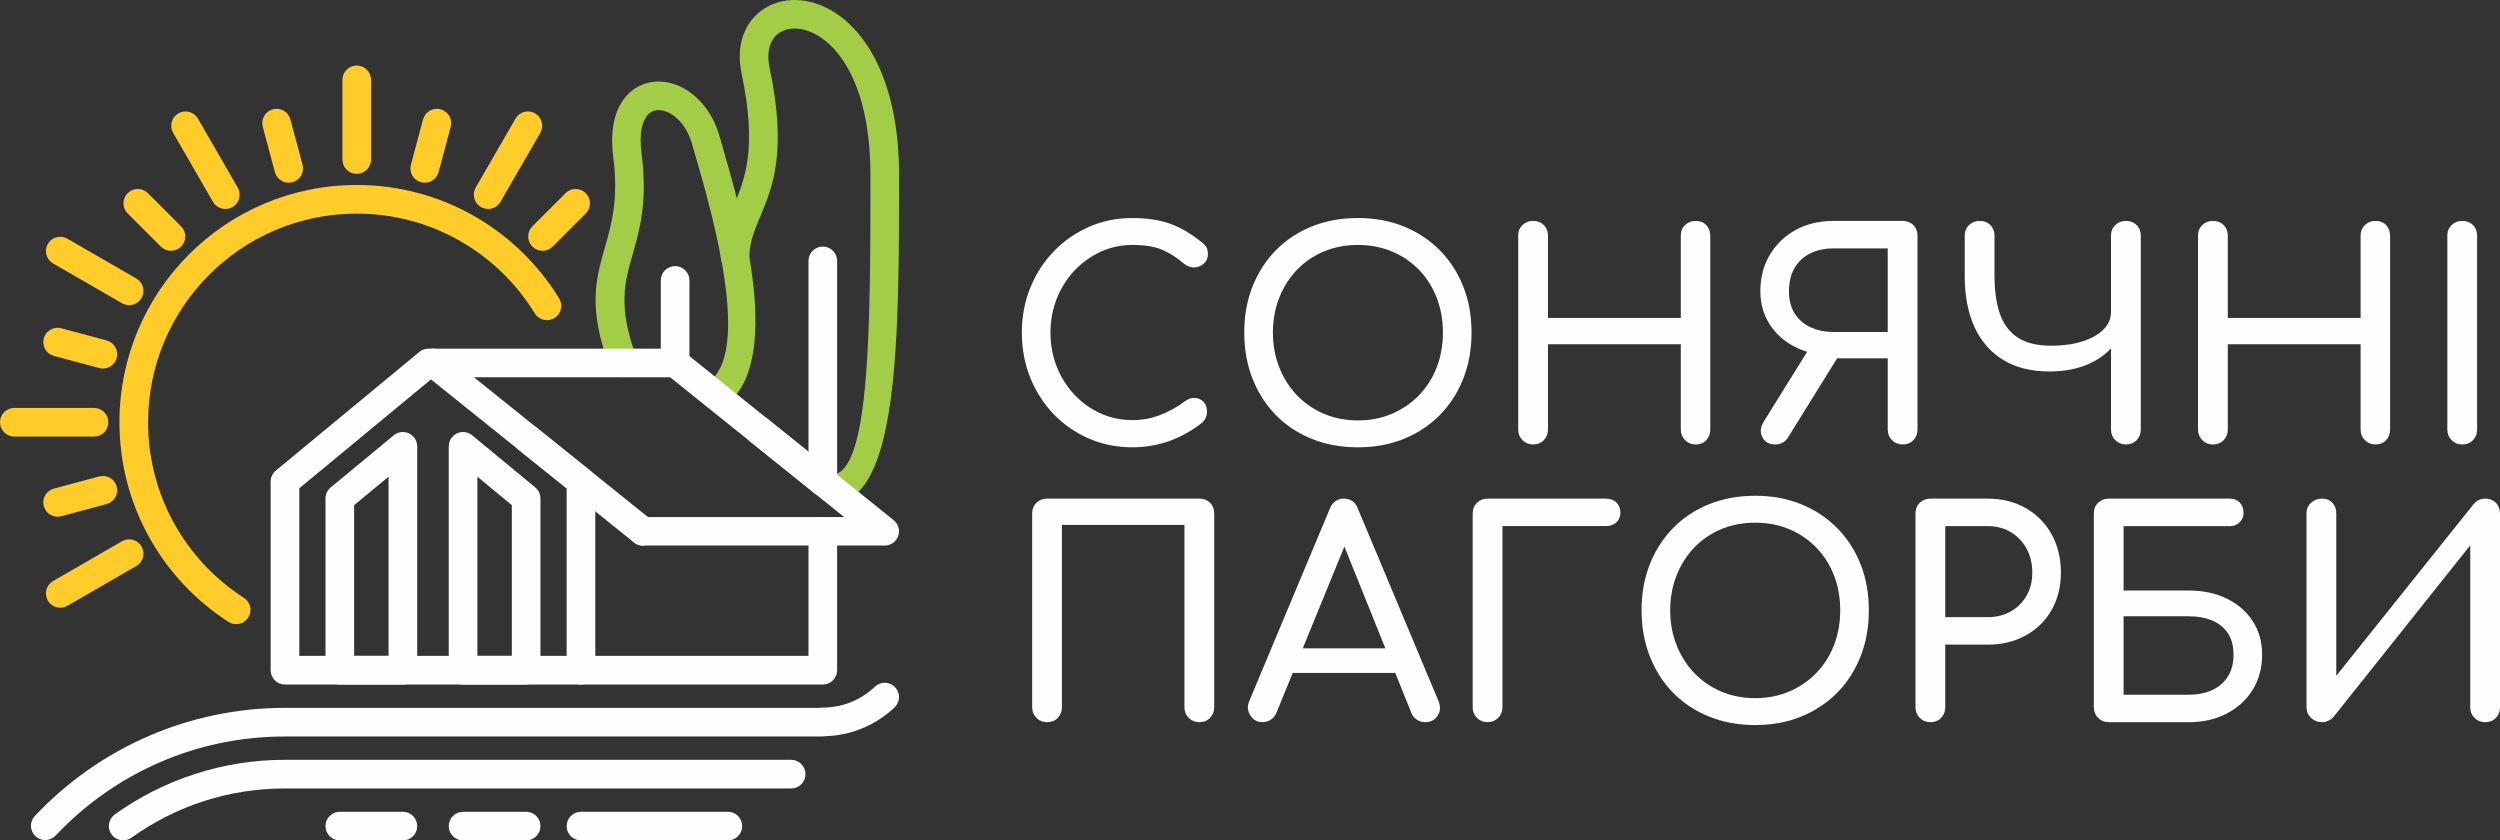
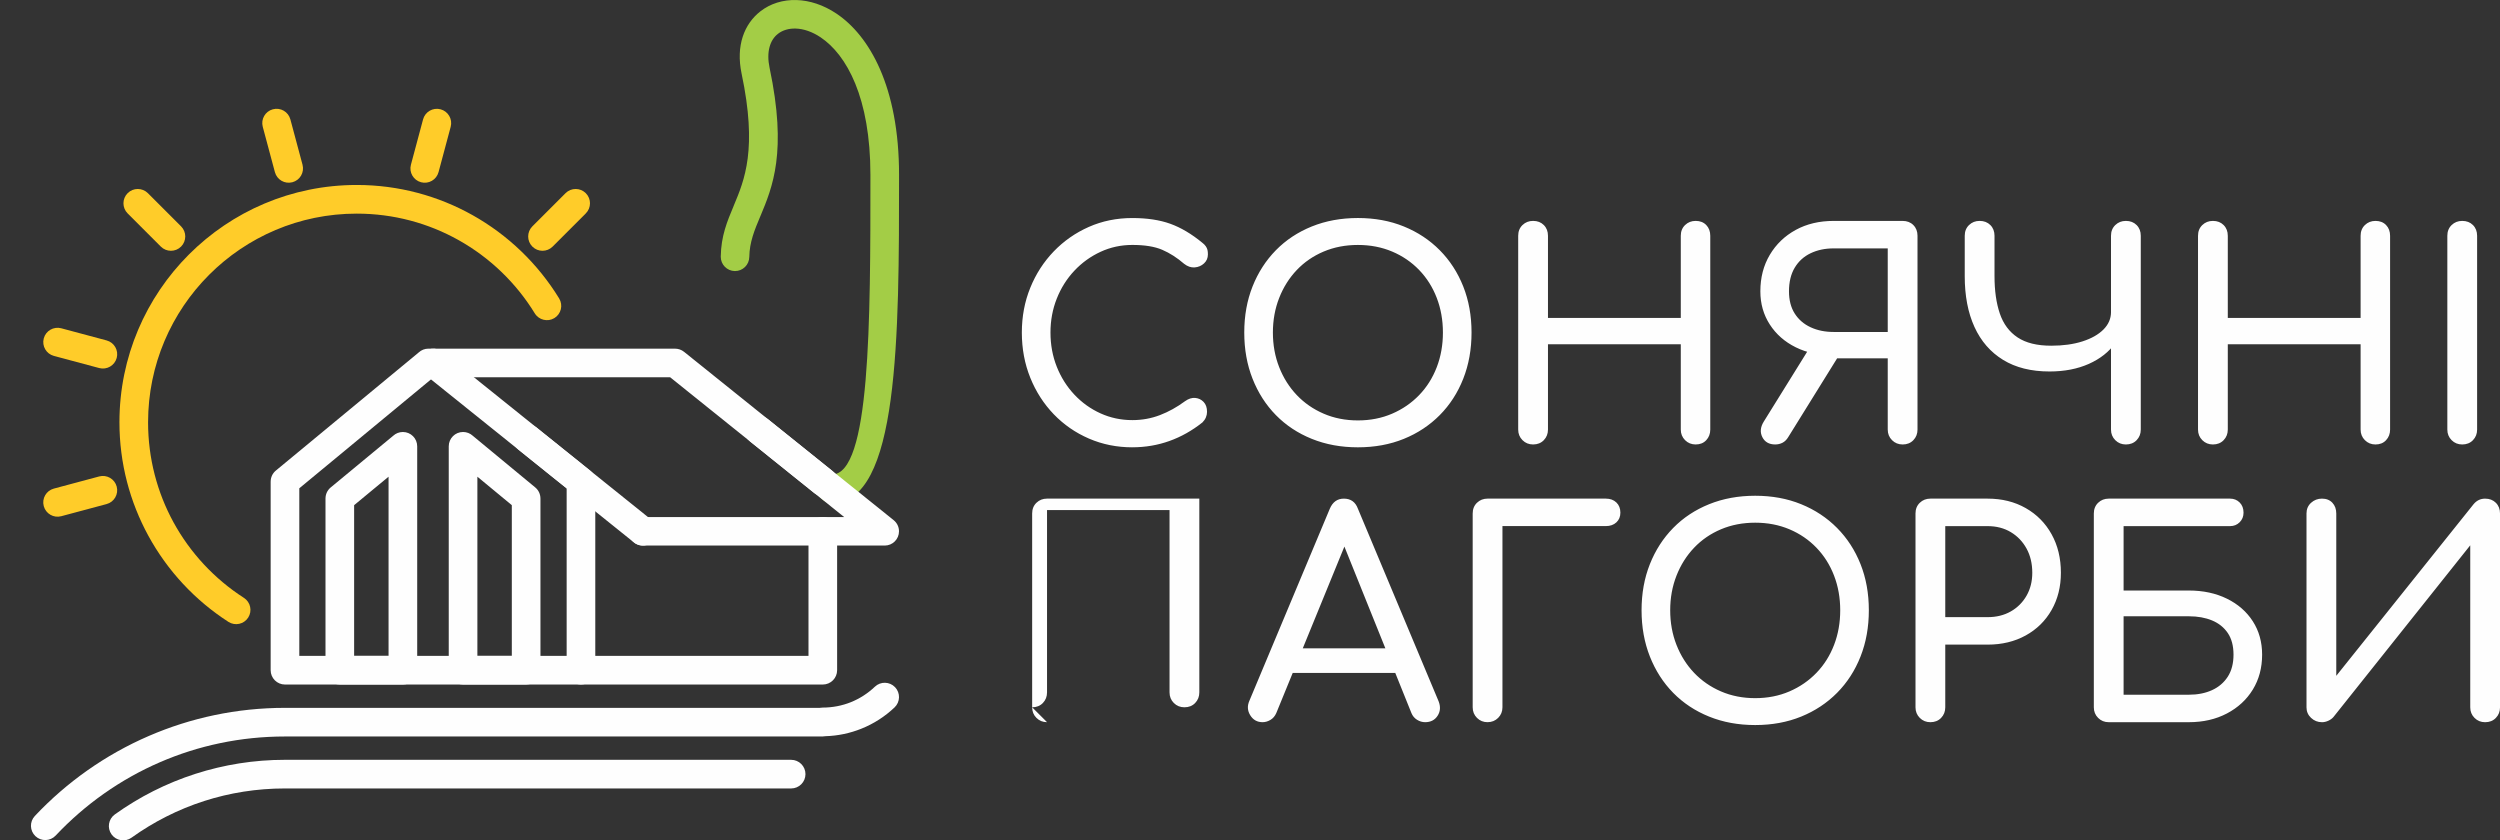
<svg xmlns="http://www.w3.org/2000/svg" xml:space="preserve" width="349.138mm" height="117.369mm" version="1.1" style="shape-rendering:geometricPrecision; text-rendering:geometricPrecision; image-rendering:optimizeQuality; fill-rule:evenodd; clip-rule:evenodd" viewBox="0 0 2870.5 964.97">
  <rect x="0" y="0" width="2870.5" height="964.97" fill="#333333" stroke="none" />
  <defs>
    <style type="text/css">
   
    .fil1 {fill:#FEFEFE;fill-rule:nonzero}
    .fil3 {fill:#FEFEFE;fill-rule:nonzero}
    .fil4 {fill:#FEFEFE;fill-rule:nonzero}
    .fil2 {fill:#FFCC29;fill-rule:nonzero}
    .fil0 {fill:#A3CD46;fill-rule:nonzero}
   
  </style>
  </defs>
  <g id="Layer_x0020_1">
    <path class="fil0" d="M860.34 295.05c-0.11,9.05 -7.53,16.29 -16.57,16.19 -9.05,-0.11 -16.29,-7.53 -16.19,-16.57 0.37,-23.78 7.28,-40.26 14.91,-58.46l0.02 -0.05 -0.02 -0.01c12.51,-29.83 27.27,-65.04 9.02,-151.59 -6.79,-32.19 3.1,-57.1 21.49,-71.48 11.42,-8.94 25.95,-13.52 41.68,-13.03 14.8,0.46 30.68,5.46 45.81,15.61 37.51,25.18 71.81,83.47 71.81,185.16 0,185.53 -0,376.96 -77.21,376.8 -9.05,0 -16.38,-7.33 -16.38,-16.38 0,-9.05 7.33,-16.38 16.38,-16.38 44.33,0.09 44.33,-174.67 44.33,-344.05 0,-88.77 -27.3,-137.89 -57.16,-157.93 -9.82,-6.59 -19.7,-9.81 -28.6,-10.09 -7.98,-0.25 -15.12,1.89 -20.49,6.09 -8.93,6.99 -13.45,20.43 -9.54,38.98 20.37,96.61 3.49,136.87 -10.82,170.99l-0.02 -0.01c-6.39,15.24 -12.18,29.06 -12.45,46.2z" />
-     <path class="fil1" d="M961.19 552.94c0,9.08 -7.36,16.44 -16.44,16.44 -9.08,0 -16.44,-7.36 -16.44,-16.44l0 -253.37c0,-9.08 7.36,-16.44 16.44,-16.44 9.08,0 16.44,7.36 16.44,16.44l0 253.37z" />
-     <path class="fil0" d="M731.01 411.01c3.16,8.48 -1.16,17.91 -9.63,21.07 -8.48,3.16 -17.91,-1.16 -21.07,-9.63 -25.67,-68.94 -16.28,-101.73 -5.63,-138.91 7.51,-26.2 15.72,-54.89 9.4,-103.81 -4.46,-34.5 3.58,-58.24 17.36,-71.9 7.54,-7.47 16.65,-11.93 26.46,-13.54 9.36,-1.54 19.2,-0.42 28.71,3.19 20.99,7.97 41,28.5 49.77,59.5 2.35,8.31 2.93,10.31 3.57,12.53 21.2,73.42 72.55,251.28 -0.19,297.82 -7.63,4.86 -17.75,2.62 -22.61,-5.01 -4.86,-7.63 -2.62,-17.75 5.01,-22.61 52.08,-33.32 5.53,-194.54 -13.69,-261.08l-3.7 -12.79c-5.69,-20.13 -17.57,-33.04 -29.73,-37.66 -4.18,-1.59 -8.25,-2.12 -11.88,-1.52 -3.18,0.52 -6.14,1.98 -8.6,4.42 -7.1,7.04 -10.97,21.44 -7.99,44.54 7.21,55.79 -1.94,87.74 -10.3,116.91 -9.1,31.78 -17.13,59.8 4.73,118.49z" />
-     <path class="fil1" d="M791.6 416.72c0,9.08 -7.36,16.44 -16.44,16.44 -9.08,0 -16.44,-7.36 -16.44,-16.44l0 -94.76c0,-9.08 7.36,-16.44 16.44,-16.44 9.08,0 16.44,7.36 16.44,16.44l0 94.76z" />
    <path class="fil2" d="M634.52 283.14c-6.42,6.42 -16.83,6.42 -23.25,0 -6.42,-6.42 -6.42,-16.83 0,-23.25l38.09 -38.09c6.42,-6.42 16.83,-6.42 23.25,0 6.42,6.42 6.42,16.83 0,23.25l-38.09 38.09zm-520.62 263.91c8.76,-2.34 17.76,2.86 20.1,11.63 2.34,8.76 -2.86,17.76 -11.63,20.1l-52.04 13.94c-8.76,2.34 -17.76,-2.86 -20.1,-11.63 -2.34,-8.76 2.86,-17.76 11.63,-20.1l52.04 -13.94zm8.48 -156.18c8.76,2.34 13.97,11.34 11.63,20.1 -2.34,8.76 -11.34,13.97 -20.1,11.63l-52.04 -13.94c-8.76,-2.34 -13.97,-11.34 -11.63,-20.1 2.34,-8.76 11.34,-13.97 20.1,-11.63l52.04 13.94zm85.52 -130.98c6.42,6.42 6.42,16.83 0,23.25 -6.42,6.42 -16.83,6.42 -23.25,0l-38.09 -38.09c-6.42,-6.42 -6.42,-16.83 0,-23.25 6.42,-6.42 16.83,-6.42 23.25,0l38.09 38.09zm139.46 -70.74c2.34,8.76 -2.86,17.76 -11.63,20.1 -8.76,2.34 -17.76,-2.86 -20.1,-11.63l-13.94 -52.04c-2.34,-8.76 2.86,-17.76 11.63,-20.1 8.76,-2.34 17.76,2.86 20.1,11.63l13.94 52.04zm156.18 8.48c-2.34,8.76 -11.34,13.97 -20.1,11.63 -8.76,-2.34 -13.97,-11.34 -11.63,-20.1l13.94 -52.04c2.34,-8.76 11.34,-13.97 20.1,-11.63 8.76,2.34 13.97,11.34 11.63,20.1l-13.94 52.04z" />
    <path class="fil1" d="M955.03 540.16c7.06,5.68 8.18,16 2.51,23.06 -5.68,7.06 -16,8.18 -23.06,2.51l-165.03 -132.56 -271.61 0 -154.18 127.49 0 192.43 584.65 0 0 -143.03c0,-9.08 7.36,-16.44 16.44,-16.44 9.08,0 16.44,7.36 16.44,16.44l0 159.48c0,9.08 -7.36,16.44 -16.44,16.44l-617.54 0c-9.08,0 -16.44,-7.36 -16.44,-16.44l0 -216.59 0.02 0c0,-4.72 2.03,-9.41 5.95,-12.65l164.13 -135.71c2.92,-2.67 6.81,-4.29 11.08,-4.29l283.21 0 0 0.04c3.61,-0 7.24,1.18 10.28,3.62l169.59 136.22z" />
    <path class="fil3" d="M327.21 812.75l614.07 0c0.99,-0.19 2.02,-0.29 3.06,-0.29 11.57,0 22.51,-2.18 32.44,-6.14 10.34,-4.13 19.75,-10.23 27.76,-17.85 6.56,-6.24 16.94,-5.98 23.19,0.58 6.24,6.56 5.98,16.94 -0.58,23.19 -10.95,10.41 -23.92,18.79 -38.3,24.53 -12.89,5.15 -26.78,8.14 -41.21,8.54 -1.07,0.22 -2.17,0.33 -3.3,0.33l-617.13 0c-51.03,0 -99.48,10.5 -143.31,29.44 -45.59,19.7 -86.36,48.58 -120,84.32 -6.21,6.6 -16.59,6.91 -23.19,0.71 -6.6,-6.21 -6.91,-16.59 -0.71,-23.19 36.6,-38.89 81.08,-70.36 130.91,-91.9 48.03,-20.76 100.88,-32.26 156.28,-32.26z" />
    <path class="fil3" d="M327.21 872.42l581.19 0c9.08,0 16.44,7.36 16.44,16.44 0,9.08 -7.36,16.44 -16.44,16.44l-581.19 0c-32.41,0 -63.53,5.04 -92.6,14.37 -30.13,9.67 -58.28,24 -83.61,42.16 -7.38,5.29 -17.65,3.59 -22.93,-3.79 -5.29,-7.38 -3.59,-17.65 3.79,-22.93 27.92,-20.02 59.13,-35.88 92.73,-46.66 32.46,-10.41 66.94,-16.04 102.62,-16.04z" />
-     <path class="fil1" d="M390.17 964.97c-9.08,0 -16.44,-7.36 -16.44,-16.44 0,-9.08 7.36,-16.44 16.44,-16.44l72.42 0c9.08,0 16.44,7.36 16.44,16.44 0,9.08 -7.36,16.44 -16.44,16.44l-72.42 0zm141.52 0c-9.08,0 -16.44,-7.36 -16.44,-16.44 0,-9.08 7.36,-16.44 16.44,-16.44l72.42 0c9.08,0 16.44,7.36 16.44,16.44 0,9.08 -7.36,16.44 -16.44,16.44l-72.42 0zm135.38 0c-9.08,0 -16.44,-7.36 -16.44,-16.44 0,-9.08 7.36,-16.44 16.44,-16.44l168.67 0c9.08,0 16.44,7.36 16.44,16.44 0,9.08 -7.36,16.44 -16.44,16.44l-168.67 0z" />
    <path class="fil1" d="M487.21 429.5c-7.06,-5.68 -8.18,-16 -2.51,-23.06 5.68,-7.06 16,-8.18 23.06,-2.51l169.59 136.22c4.03,3.24 6.12,7.99 6.12,12.78l0.04 0 0 216.59c0,9.08 -7.36,16.44 -16.44,16.44 -9.08,0 -16.44,-7.36 -16.44,-16.44l0 -208.76 -163.43 -131.26z" />
    <path class="fil1" d="M595.39 516.4c-7.06,-5.68 -8.18,-16 -2.51,-23.06 5.68,-7.06 16,-8.18 23.06,-2.51l132.51 106.43c7.06,5.68 8.18,16 2.51,23.06 -5.68,7.06 -16,8.18 -23.06,2.51l-132.51 -106.43z" />
    <path class="fil1" d="M738.18 626.43c-9.05,0 -16.38,-7.33 -16.38,-16.38 0,-9.05 7.33,-16.38 16.38,-16.38l231.09 -0 -107.91 -86.67c-7.06,-5.68 -8.18,-16 -2.51,-23.06 5.68,-7.06 16,-8.18 23.06,-2.51l144.21 115.83 -0.01 0.02c3.73,3 6.12,7.6 6.12,12.76 0,9.05 -7.33,16.38 -16.38,16.38l-277.68 0z" />
    <path class="fil2" d="M280.03 686.44c7.63,4.9 9.84,15.05 4.95,22.67 -4.9,7.63 -15.05,9.84 -22.67,4.95 -38.3,-24.66 -70.03,-58.7 -91.97,-98.88 -21.18,-38.79 -33.21,-83.2 -33.21,-130.34 0,-75.24 30.5,-143.35 79.8,-192.66 49.31,-49.31 117.42,-79.8 192.66,-79.8 48.26,0 93.62,12.58 132.99,34.64 40.74,22.83 75.03,55.86 99.43,95.65 4.72,7.73 2.27,17.83 -5.46,22.55 -7.73,4.72 -17.83,2.27 -22.55,-5.46 -21.42,-34.94 -51.59,-63.98 -87.48,-84.08 -34.55,-19.36 -74.43,-30.4 -116.93,-30.4 -66.16,0 -126.05,26.82 -169.41,70.17 -43.35,43.35 -70.17,103.25 -70.17,169.41 0,41.62 10.55,80.68 29.1,114.67 19.27,35.29 47.19,65.21 80.93,86.94z" />
-     <path class="fil2" d="M574.63 231.76c-4.54,7.84 -14.58,10.51 -22.42,5.97 -7.84,-4.54 -10.51,-14.58 -5.97,-22.42l45.71 -79.18c4.54,-7.84 14.58,-10.51 22.42,-5.97 7.84,4.54 10.51,14.58 5.97,22.42l-45.71 79.18zm-434.56 389.73c7.84,-4.54 17.88,-1.87 22.42,5.97 4.54,7.84 1.87,17.88 -5.97,22.42l-79.18 45.71c-7.84,4.54 -17.88,1.87 -22.42,-5.97 -4.54,-7.84 -1.87,-17.88 5.97,-22.42l79.18 -45.71zm-32.16 -153.1c9.08,0 16.44,7.36 16.44,16.44 0,9.08 -7.36,16.44 -16.44,16.44l-91.47 0c-9.08,0 -16.44,-7.36 -16.44,-16.44 0,-9.08 7.36,-16.44 16.44,-16.44l91.47 0zm48.6 -148.61c7.84,4.54 10.51,14.58 5.97,22.42 -4.54,7.84 -14.58,10.51 -22.42,5.97l-79.18 -45.71c-7.84,-4.54 -10.51,-14.58 -5.97,-22.42 4.54,-7.84 14.58,-10.51 22.42,-5.97l79.18 45.71zm116.41 -104.46c4.54,7.84 1.87,17.88 -5.97,22.42 -7.84,4.54 -17.88,1.87 -22.42,-5.97l-45.71 -79.18c-4.54,-7.84 -1.87,-17.88 5.97,-22.42 7.84,-4.54 17.88,-1.87 22.42,5.97l45.71 79.18zm153.1 -32.16c0,9.08 -7.36,16.44 -16.44,16.44 -9.08,0 -16.44,-7.36 -16.44,-16.44l0 -91.47c0,-9.08 7.36,-16.44 16.44,-16.44 9.08,0 16.44,7.36 16.44,16.44l0 91.47z" />
    <path class="fil1" d="M406.61 753.08l39.53 0 0 -205.74 -39.53 32.69 0 173.05zm55.98 32.89l-72.42 0c-9.08,0 -16.44,-7.36 -16.44,-16.44l0 -197.2 0.02 0c0,-4.72 2.03,-9.41 5.95,-12.65l71.81 -59.38c2.92,-2.67 6.81,-4.29 11.08,-4.29 9.08,0 16.44,7.36 16.44,16.44l0 257.09c0,9.08 -7.36,16.44 -16.44,16.44z" />
    <path class="fil1" d="M604.11 785.97l-72.42 0c-9.08,0 -16.44,-7.36 -16.44,-16.44l0 -257.09c0,-9.08 7.36,-16.44 16.44,-16.44 4.27,0 8.16,1.63 11.08,4.29l71.81 59.38c3.92,3.25 5.95,7.93 5.95,12.65l0.02 0 0 197.2c0,9.08 -7.36,16.44 -16.44,16.44zm-55.98 -32.89l39.53 0 0 -173.05 -39.53 -32.69 0 205.74z" />
-     <path class="fil4" d="M1300.15 513.61c-17.75,0 -34.35,-3.34 -49.79,-10.02 -15.45,-6.68 -28.92,-16 -40.43,-27.94 -11.5,-11.94 -20.49,-25.91 -26.95,-41.9 -6.46,-16 -9.7,-33.31 -9.7,-51.93 0,-18.41 3.23,-35.55 9.7,-51.44 6.46,-15.89 15.45,-29.8 26.95,-41.74 11.5,-11.94 24.92,-21.31 40.26,-28.1 15.34,-6.79 31.99,-10.19 49.96,-10.19 16.87,0 31.39,2.19 43.55,6.57 12.16,4.38 24.38,11.61 36.65,21.69 1.75,1.31 3.12,2.68 4.11,4.11 0.99,1.42 1.64,2.85 1.97,4.27 0.33,1.42 0.49,3.12 0.49,5.09 0,4.16 -1.48,7.61 -4.44,10.35 -2.96,2.74 -6.52,4.27 -10.68,4.6 -4.16,0.33 -8.22,-1.04 -12.16,-4.11 -8.11,-7.01 -16.49,-12.38 -25.14,-16.1 -8.65,-3.73 -20.1,-5.59 -34.35,-5.59 -12.93,0 -25.09,2.63 -36.48,7.89 -11.39,5.26 -21.42,12.49 -30.07,21.69 -8.65,9.2 -15.39,19.88 -20.21,32.04 -4.82,12.16 -7.23,25.14 -7.23,38.95 0,14.02 2.41,27.11 7.23,39.27 4.82,12.16 11.56,22.84 20.21,32.04 8.65,9.2 18.68,16.38 30.07,21.53 11.39,5.15 23.55,7.72 36.48,7.72 11.17,0 21.75,-1.92 31.72,-5.75 9.97,-3.83 19.56,-9.15 28.76,-15.94 3.94,-2.85 7.83,-4.11 11.67,-3.78 3.83,0.33 7.07,1.86 9.69,4.6 2.63,2.74 3.94,6.52 3.94,11.34 0,2.19 -0.44,4.33 -1.31,6.41 -0.88,2.08 -2.19,4 -3.94,5.75 -11.83,9.42 -24.48,16.54 -37.96,21.36 -13.48,4.82 -27.66,7.23 -42.56,7.23zm258.99 0c-19.28,0 -36.92,-3.23 -52.91,-9.7 -16,-6.46 -29.74,-15.56 -41.25,-27.28 -11.5,-11.72 -20.43,-25.64 -26.79,-41.74 -6.35,-16.1 -9.53,-33.8 -9.53,-53.08 0,-19.28 3.18,-36.92 9.53,-52.92 6.35,-15.99 15.28,-29.85 26.79,-41.58 11.5,-11.72 25.25,-20.82 41.25,-27.28 16,-6.46 33.63,-9.7 52.91,-9.7 19.28,0 36.87,3.23 52.75,9.7 15.89,6.46 29.63,15.56 41.25,27.28 11.61,11.72 20.6,25.58 26.95,41.58 6.35,16 9.53,33.63 9.53,52.92 0,19.28 -3.18,36.97 -9.53,53.08 -6.35,16.1 -15.34,30.02 -26.95,41.74 -11.61,11.72 -25.36,20.82 -41.25,27.28 -15.89,6.46 -33.47,9.7 -52.75,9.7zm0 -30.89c14.24,0 27.33,-2.58 39.28,-7.72 11.94,-5.15 22.29,-12.27 31.06,-21.36 8.76,-9.09 15.5,-19.77 20.21,-32.04 4.71,-12.27 7.07,-25.53 7.07,-39.77 0,-14.24 -2.36,-27.5 -7.07,-39.77 -4.71,-12.27 -11.45,-22.95 -20.21,-32.04 -8.76,-9.09 -19.12,-16.16 -31.06,-21.2 -11.94,-5.04 -25.03,-7.56 -39.28,-7.56 -14.24,0 -27.33,2.52 -39.27,7.56 -11.94,5.04 -22.24,12.11 -30.89,21.2 -8.65,9.09 -15.39,19.77 -20.21,32.04 -4.82,12.27 -7.23,25.53 -7.23,39.77 0,14.24 2.41,27.5 7.23,39.77 4.82,12.27 11.56,22.95 20.21,32.04 8.65,9.09 18.95,16.21 30.89,21.36 11.94,5.15 25.03,7.72 39.27,7.72zm201.14 27.61c-4.82,0 -8.87,-1.64 -12.16,-4.93 -3.29,-3.29 -4.93,-7.34 -4.93,-12.16l0 -222.51c0,-5.04 1.64,-9.15 4.93,-12.33 3.29,-3.18 7.34,-4.77 12.16,-4.77 5.04,0 9.15,1.59 12.33,4.77 3.18,3.18 4.77,7.29 4.77,12.33l0 94.33 152.5 0 0 -94.33c0,-5.04 1.64,-9.15 4.93,-12.33 3.29,-3.18 7.34,-4.77 12.16,-4.77 5.04,0 9.09,1.59 12.16,4.77 3.07,3.18 4.6,7.29 4.6,12.33l0 222.51c0,4.82 -1.53,8.87 -4.6,12.16 -3.07,3.29 -7.12,4.93 -12.16,4.93 -4.82,0 -8.87,-1.64 -12.16,-4.93 -3.29,-3.29 -4.93,-7.34 -4.93,-12.16l0 -97.94 -152.5 0 0 97.94c0,4.82 -1.59,8.87 -4.77,12.16 -3.18,3.29 -7.29,4.93 -12.33,4.93zm424.31 0c-4.82,0 -8.87,-1.64 -12.16,-4.93 -3.29,-3.29 -4.93,-7.34 -4.93,-12.16l0 -81.84 -62.12 0 0 -3.29c-16.43,0 -30.95,-3.12 -43.55,-9.37 -12.6,-6.24 -22.51,-14.95 -29.74,-26.13 -7.23,-11.17 -10.85,-23.88 -10.85,-38.12 0,-15.78 3.62,-29.74 10.85,-41.9 7.23,-12.16 17.15,-21.69 29.74,-28.59 12.6,-6.9 27.12,-10.35 43.55,-10.35l79.21 0c5.04,0 9.15,1.59 12.32,4.77 3.18,3.18 4.77,7.29 4.77,12.33l0 222.51c0,4.82 -1.59,8.87 -4.77,12.16 -3.18,3.29 -7.29,4.93 -12.32,4.93zm-146.26 0c-7.01,0 -11.94,-2.79 -14.79,-8.38 -2.85,-5.59 -2.3,-11.56 1.64,-17.91l53.9 -86.77 33.19 9.53 -59.16 95.31c-1.75,2.85 -3.89,4.93 -6.41,6.24 -2.52,1.31 -5.31,1.97 -8.38,1.97zm67.05 -129.16l62.12 0 0 -95.97 -62.12 0c-9.86,0 -18.68,1.86 -26.46,5.59 -7.78,3.73 -13.86,9.26 -18.24,16.6 -4.38,7.34 -6.57,16.38 -6.57,27.11 0,10.08 2.19,18.57 6.57,25.47 4.38,6.9 10.46,12.16 18.24,15.78 7.78,3.62 16.6,5.42 26.46,5.42zm247.81 45.36c-21.03,0 -38.78,-4.44 -53.24,-13.31 -14.46,-8.87 -25.42,-21.47 -32.87,-37.8 -7.45,-16.32 -11.17,-35.77 -11.17,-58.34l0 -46.34c0,-5.04 1.64,-9.15 4.93,-12.33 3.29,-3.18 7.34,-4.77 12.16,-4.77 5.04,0 9.15,1.59 12.33,4.77 3.18,3.18 4.77,7.29 4.77,12.33l0 46.34c0,16.65 2.03,30.95 6.08,42.89 4.05,11.94 10.85,21.09 20.38,27.44 9.53,6.35 22.4,9.53 38.62,9.53 13.58,0 25.53,-1.64 35.82,-4.93 10.3,-3.29 18.35,-7.83 24.16,-13.64 5.81,-5.81 8.71,-12.54 8.71,-20.21l16.1 0c0,13.37 -3.67,25.2 -11.01,35.5 -7.34,10.3 -17.53,18.35 -30.57,24.16 -13.04,5.81 -28.1,8.71 -45.19,8.71zm87.75 83.81c-4.82,0 -8.87,-1.64 -12.16,-4.93 -3.29,-3.29 -4.93,-7.34 -4.93,-12.16l0 -222.51c0,-5.04 1.64,-9.15 4.93,-12.33 3.29,-3.18 7.34,-4.77 12.16,-4.77 5.04,0 9.15,1.59 12.33,4.77 3.18,3.18 4.77,7.29 4.77,12.33l0 222.51c0,4.82 -1.59,8.87 -4.77,12.16 -3.18,3.29 -7.29,4.93 -12.33,4.93zm99.91 0c-4.82,0 -8.87,-1.64 -12.16,-4.93 -3.29,-3.29 -4.93,-7.34 -4.93,-12.16l0 -222.51c0,-5.04 1.64,-9.15 4.93,-12.33 3.29,-3.18 7.34,-4.77 12.16,-4.77 5.04,0 9.15,1.59 12.33,4.77 3.18,3.18 4.77,7.29 4.77,12.33l0 94.33 152.5 0 0 -94.33c0,-5.04 1.64,-9.15 4.93,-12.33 3.29,-3.18 7.34,-4.77 12.16,-4.77 5.04,0 9.09,1.59 12.16,4.77 3.07,3.18 4.6,7.29 4.6,12.33l0 222.51c0,4.82 -1.53,8.87 -4.6,12.16 -3.07,3.29 -7.12,4.93 -12.16,4.93 -4.82,0 -8.87,-1.64 -12.16,-4.93 -3.29,-3.29 -4.93,-7.34 -4.93,-12.16l0 -97.94 -152.5 0 0 97.94c0,4.82 -1.59,8.87 -4.77,12.16 -3.18,3.29 -7.29,4.93 -12.33,4.93zm286.27 0c-4.82,0 -8.87,-1.64 -12.16,-4.93 -3.29,-3.29 -4.93,-7.34 -4.93,-12.16l0 -222.51c0,-5.04 1.64,-9.15 4.93,-12.33 3.29,-3.18 7.34,-4.77 12.16,-4.77 5.04,0 9.15,1.59 12.33,4.77 3.18,3.18 4.77,7.29 4.77,12.33l0 222.51c0,4.82 -1.59,8.87 -4.77,12.16 -3.18,3.29 -7.29,4.93 -12.33,4.93zm-1624.91 318.87c-4.82,0 -8.87,-1.64 -12.16,-4.93 -3.29,-3.29 -4.93,-7.34 -4.93,-12.16l0 -222.51c0,-5.04 1.64,-9.15 4.93,-12.33 3.29,-3.18 7.34,-4.77 12.16,-4.77l174.85 0c5.04,0 9.15,1.59 12.33,4.77 3.18,3.18 4.77,7.29 4.77,12.33l0 222.51c0,4.82 -1.59,8.87 -4.77,12.16 -3.18,3.29 -7.29,4.93 -12.33,4.93 -4.82,0 -8.87,-1.64 -12.16,-4.93 -3.29,-3.29 -4.93,-7.34 -4.93,-12.16l0 -209.36 -140.67 0 0 209.36c0,4.82 -1.59,8.87 -4.77,12.16 -3.18,3.29 -7.29,4.93 -12.33,4.93zm247.48 0c-6.14,0 -10.85,-2.63 -14.13,-7.89 -3.29,-5.26 -3.62,-10.85 -0.99,-16.76l92.35 -220.53c3.29,-7.67 8.65,-11.5 16.1,-11.5 7.89,0 13.26,3.83 16.1,11.5l92.68 221.19c2.41,6.14 2.03,11.67 -1.15,16.6 -3.18,4.93 -7.94,7.39 -14.3,7.39 -3.29,0 -6.41,-0.93 -9.37,-2.79 -2.96,-1.86 -5.09,-4.44 -6.41,-7.72l-81.51 -202.46 9.2 0 -82.82 202.46c-1.53,3.51 -3.78,6.14 -6.74,7.89 -2.96,1.75 -5.97,2.63 -9.04,2.63zm17.42 -56.53l13.15 -28.26 128.84 0 13.15 28.26 -155.13 0zm240.91 56.53c-4.82,0 -8.87,-1.64 -12.16,-4.93 -3.29,-3.29 -4.93,-7.34 -4.93,-12.16l0 -222.51c0,-5.04 1.64,-9.15 4.93,-12.33 3.29,-3.18 7.34,-4.77 12.16,-4.77l135.74 0c5.04,0 9.09,1.48 12.16,4.44 3.07,2.96 4.6,6.85 4.6,11.67 0,4.6 -1.53,8.33 -4.6,11.17 -3.07,2.85 -7.12,4.27 -12.16,4.27l-118.65 0 0 208.04c0,4.82 -1.64,8.87 -4.93,12.16 -3.29,3.29 -7.34,4.93 -12.16,4.93zm307.3 3.29c-19.28,0 -36.92,-3.23 -52.91,-9.7 -16,-6.46 -29.74,-15.56 -41.25,-27.28 -11.5,-11.72 -20.43,-25.64 -26.79,-41.74 -6.35,-16.1 -9.53,-33.8 -9.53,-53.08 0,-19.28 3.18,-36.92 9.53,-52.92 6.35,-15.99 15.28,-29.85 26.79,-41.58 11.5,-11.72 25.25,-20.82 41.25,-27.28 16,-6.46 33.63,-9.7 52.91,-9.7 19.28,0 36.87,3.23 52.75,9.7 15.89,6.46 29.63,15.56 41.25,27.28 11.61,11.72 20.6,25.58 26.95,41.58 6.35,16 9.53,33.63 9.53,52.92 0,19.28 -3.18,36.97 -9.53,53.08 -6.35,16.1 -15.34,30.02 -26.95,41.74 -11.61,11.72 -25.36,20.82 -41.25,27.28 -15.89,6.46 -33.47,9.7 -52.75,9.7zm0 -30.89c14.24,0 27.33,-2.58 39.28,-7.72 11.94,-5.15 22.29,-12.27 31.06,-21.36 8.76,-9.09 15.5,-19.77 20.21,-32.04 4.71,-12.27 7.07,-25.53 7.07,-39.77 0,-14.24 -2.36,-27.5 -7.07,-39.77 -4.71,-12.27 -11.45,-22.95 -20.21,-32.04 -8.76,-9.09 -19.12,-16.16 -31.06,-21.2 -11.94,-5.04 -25.03,-7.56 -39.28,-7.56 -14.24,0 -27.33,2.52 -39.27,7.56 -11.94,5.04 -22.24,12.11 -30.89,21.2 -8.65,9.09 -15.39,19.77 -20.21,32.04 -4.82,12.27 -7.23,25.53 -7.23,39.77 0,14.24 2.41,27.5 7.23,39.77 4.82,12.27 11.56,22.95 20.21,32.04 8.65,9.09 18.95,16.21 30.89,21.36 11.94,5.15 25.03,7.72 39.27,7.72zm201.14 27.61c-4.82,0 -8.87,-1.64 -12.16,-4.93 -3.29,-3.29 -4.93,-7.34 -4.93,-12.16l0 -222.51c0,-5.04 1.64,-9.15 4.93,-12.33 3.29,-3.18 7.34,-4.77 12.16,-4.77l65.73 0c16.43,0 31,3.62 43.71,10.85 12.71,7.23 22.62,17.25 29.74,30.07 7.12,12.82 10.68,27.55 10.68,44.21 0,16 -3.56,30.24 -10.68,42.73 -7.12,12.49 -17.04,22.24 -29.74,29.25 -12.71,7.01 -27.28,10.52 -43.71,10.52l-48.64 0 0 71.98c0,4.82 -1.59,8.87 -4.77,12.16 -3.18,3.29 -7.29,4.93 -12.33,4.93zm17.09 -120.62l48.64 0c10.08,0 18.95,-2.19 26.62,-6.57 7.67,-4.38 13.69,-10.41 18.08,-18.08 4.38,-7.67 6.57,-16.43 6.57,-26.29 0,-10.52 -2.19,-19.77 -6.57,-27.77 -4.38,-8 -10.41,-14.3 -18.08,-18.9 -7.67,-4.6 -16.54,-6.9 -26.62,-6.9l-48.64 0 0 104.52zm187.67 120.62c-4.82,0 -8.87,-1.64 -12.16,-4.93 -3.29,-3.29 -4.93,-7.34 -4.93,-12.16l0 -222.51c0,-5.04 1.64,-9.15 4.93,-12.33 3.29,-3.18 7.34,-4.77 12.16,-4.77l139.35 0c4.38,0 8.05,1.48 11.01,4.44 2.96,2.96 4.44,6.85 4.44,11.67 0,4.38 -1.48,8.05 -4.44,11.01 -2.96,2.96 -6.63,4.44 -11.01,4.44l-122.26 0 0 73.95 74.93 0c16.43,0 31,3.12 43.71,9.37 12.71,6.24 22.62,14.9 29.74,25.96 7.12,11.06 10.68,23.83 10.68,38.29 0,15.12 -3.56,28.48 -10.68,40.1 -7.12,11.61 -17.04,20.76 -29.74,27.44 -12.71,6.68 -27.28,10.02 -43.71,10.02l-92.03 0zm17.09 -31.55l74.93 0c10.08,0 18.95,-1.75 26.62,-5.26 7.67,-3.51 13.69,-8.65 18.08,-15.45 4.38,-6.79 6.57,-15.23 6.57,-25.31 0,-10.08 -2.19,-18.35 -6.57,-24.81 -4.38,-6.46 -10.41,-11.28 -18.08,-14.46 -7.67,-3.18 -16.54,-4.77 -26.62,-4.77l-74.93 0 0 90.05zm227.76 31.55c-4.82,0 -8.98,-1.64 -12.49,-4.93 -3.51,-3.29 -5.26,-7.34 -5.26,-12.16l0 -222.51c0,-5.04 1.75,-9.15 5.26,-12.33 3.51,-3.18 7.67,-4.77 12.49,-4.77 5.04,0 9.04,1.59 12,4.77 2.96,3.18 4.44,7.29 4.44,12.33l0 186.35 157.76 -197.2c3.51,-4.16 7.89,-6.24 13.15,-6.24 5.04,0 9.15,1.59 12.33,4.77 3.18,3.18 4.77,7.29 4.77,12.33l0 222.51c0,4.82 -1.59,8.87 -4.77,12.16 -3.18,3.29 -7.29,4.93 -12.33,4.93 -4.82,0 -8.87,-1.64 -12.16,-4.93 -3.29,-3.29 -4.93,-7.34 -4.93,-12.16l0 -186.02 -157.1 197.2c-1.53,1.75 -3.51,3.18 -5.92,4.27 -2.41,1.1 -4.82,1.64 -7.23,1.64z" />
+     <path class="fil4" d="M1300.15 513.61c-17.75,0 -34.35,-3.34 -49.79,-10.02 -15.45,-6.68 -28.92,-16 -40.43,-27.94 -11.5,-11.94 -20.49,-25.91 -26.95,-41.9 -6.46,-16 -9.7,-33.31 -9.7,-51.93 0,-18.41 3.23,-35.55 9.7,-51.44 6.46,-15.89 15.45,-29.8 26.95,-41.74 11.5,-11.94 24.92,-21.31 40.26,-28.1 15.34,-6.79 31.99,-10.19 49.96,-10.19 16.87,0 31.39,2.19 43.55,6.57 12.16,4.38 24.38,11.61 36.65,21.69 1.75,1.31 3.12,2.68 4.11,4.11 0.99,1.42 1.64,2.85 1.97,4.27 0.33,1.42 0.49,3.12 0.49,5.09 0,4.16 -1.48,7.61 -4.44,10.35 -2.96,2.74 -6.52,4.27 -10.68,4.6 -4.16,0.33 -8.22,-1.04 -12.16,-4.11 -8.11,-7.01 -16.49,-12.38 -25.14,-16.1 -8.65,-3.73 -20.1,-5.59 -34.35,-5.59 -12.93,0 -25.09,2.63 -36.48,7.89 -11.39,5.26 -21.42,12.49 -30.07,21.69 -8.65,9.2 -15.39,19.88 -20.21,32.04 -4.82,12.16 -7.23,25.14 -7.23,38.95 0,14.02 2.41,27.11 7.23,39.27 4.82,12.16 11.56,22.84 20.21,32.04 8.65,9.2 18.68,16.38 30.07,21.53 11.39,5.15 23.55,7.72 36.48,7.72 11.17,0 21.75,-1.92 31.72,-5.75 9.97,-3.83 19.56,-9.15 28.76,-15.94 3.94,-2.85 7.83,-4.11 11.67,-3.78 3.83,0.33 7.07,1.86 9.69,4.6 2.63,2.74 3.94,6.52 3.94,11.34 0,2.19 -0.44,4.33 -1.31,6.41 -0.88,2.08 -2.19,4 -3.94,5.75 -11.83,9.42 -24.48,16.54 -37.96,21.36 -13.48,4.82 -27.66,7.23 -42.56,7.23zm258.99 0c-19.28,0 -36.92,-3.23 -52.91,-9.7 -16,-6.46 -29.74,-15.56 -41.25,-27.28 -11.5,-11.72 -20.43,-25.64 -26.79,-41.74 -6.35,-16.1 -9.53,-33.8 -9.53,-53.08 0,-19.28 3.18,-36.92 9.53,-52.92 6.35,-15.99 15.28,-29.85 26.79,-41.58 11.5,-11.72 25.25,-20.82 41.25,-27.28 16,-6.46 33.63,-9.7 52.91,-9.7 19.28,0 36.87,3.23 52.75,9.7 15.89,6.46 29.63,15.56 41.25,27.28 11.61,11.72 20.6,25.58 26.95,41.58 6.35,16 9.53,33.63 9.53,52.92 0,19.28 -3.18,36.97 -9.53,53.08 -6.35,16.1 -15.34,30.02 -26.95,41.74 -11.61,11.72 -25.36,20.82 -41.25,27.28 -15.89,6.46 -33.47,9.7 -52.75,9.7zm0 -30.89c14.24,0 27.33,-2.58 39.28,-7.72 11.94,-5.15 22.29,-12.27 31.06,-21.36 8.76,-9.09 15.5,-19.77 20.21,-32.04 4.71,-12.27 7.07,-25.53 7.07,-39.77 0,-14.24 -2.36,-27.5 -7.07,-39.77 -4.71,-12.27 -11.45,-22.95 -20.21,-32.04 -8.76,-9.09 -19.12,-16.16 -31.06,-21.2 -11.94,-5.04 -25.03,-7.56 -39.28,-7.56 -14.24,0 -27.33,2.52 -39.27,7.56 -11.94,5.04 -22.24,12.11 -30.89,21.2 -8.65,9.09 -15.39,19.77 -20.21,32.04 -4.82,12.27 -7.23,25.53 -7.23,39.77 0,14.24 2.41,27.5 7.23,39.77 4.82,12.27 11.56,22.95 20.21,32.04 8.65,9.09 18.95,16.21 30.89,21.36 11.94,5.15 25.03,7.72 39.27,7.72zm201.14 27.61c-4.82,0 -8.87,-1.64 -12.16,-4.93 -3.29,-3.29 -4.93,-7.34 -4.93,-12.16l0 -222.51c0,-5.04 1.64,-9.15 4.93,-12.33 3.29,-3.18 7.34,-4.77 12.16,-4.77 5.04,0 9.15,1.59 12.33,4.77 3.18,3.18 4.77,7.29 4.77,12.33l0 94.33 152.5 0 0 -94.33c0,-5.04 1.64,-9.15 4.93,-12.33 3.29,-3.18 7.34,-4.77 12.16,-4.77 5.04,0 9.09,1.59 12.16,4.77 3.07,3.18 4.6,7.29 4.6,12.33l0 222.51c0,4.82 -1.53,8.87 -4.6,12.16 -3.07,3.29 -7.12,4.93 -12.16,4.93 -4.82,0 -8.87,-1.64 -12.16,-4.93 -3.29,-3.29 -4.93,-7.34 -4.93,-12.16l0 -97.94 -152.5 0 0 97.94c0,4.82 -1.59,8.87 -4.77,12.16 -3.18,3.29 -7.29,4.93 -12.33,4.93zm424.31 0c-4.82,0 -8.87,-1.64 -12.16,-4.93 -3.29,-3.29 -4.93,-7.34 -4.93,-12.16l0 -81.84 -62.12 0 0 -3.29c-16.43,0 -30.95,-3.12 -43.55,-9.37 -12.6,-6.24 -22.51,-14.95 -29.74,-26.13 -7.23,-11.17 -10.85,-23.88 -10.85,-38.12 0,-15.78 3.62,-29.74 10.85,-41.9 7.23,-12.16 17.15,-21.69 29.74,-28.59 12.6,-6.9 27.12,-10.35 43.55,-10.35l79.21 0c5.04,0 9.15,1.59 12.32,4.77 3.18,3.18 4.77,7.29 4.77,12.33l0 222.51c0,4.82 -1.59,8.87 -4.77,12.16 -3.18,3.29 -7.29,4.93 -12.32,4.93zm-146.26 0c-7.01,0 -11.94,-2.79 -14.79,-8.38 -2.85,-5.59 -2.3,-11.56 1.64,-17.91l53.9 -86.77 33.19 9.53 -59.16 95.31c-1.75,2.85 -3.89,4.93 -6.41,6.24 -2.52,1.31 -5.31,1.97 -8.38,1.97zm67.05 -129.16l62.12 0 0 -95.97 -62.12 0c-9.86,0 -18.68,1.86 -26.46,5.59 -7.78,3.73 -13.86,9.26 -18.24,16.6 -4.38,7.34 -6.57,16.38 -6.57,27.11 0,10.08 2.19,18.57 6.57,25.47 4.38,6.9 10.46,12.16 18.24,15.78 7.78,3.62 16.6,5.42 26.46,5.42zm247.81 45.36c-21.03,0 -38.78,-4.44 -53.24,-13.31 -14.46,-8.87 -25.42,-21.47 -32.87,-37.8 -7.45,-16.32 -11.17,-35.77 -11.17,-58.34l0 -46.34c0,-5.04 1.64,-9.15 4.93,-12.33 3.29,-3.18 7.34,-4.77 12.16,-4.77 5.04,0 9.15,1.59 12.33,4.77 3.18,3.18 4.77,7.29 4.77,12.33l0 46.34c0,16.65 2.03,30.95 6.08,42.89 4.05,11.94 10.85,21.09 20.38,27.44 9.53,6.35 22.4,9.53 38.62,9.53 13.58,0 25.53,-1.64 35.82,-4.93 10.3,-3.29 18.35,-7.83 24.16,-13.64 5.81,-5.81 8.71,-12.54 8.71,-20.21l16.1 0c0,13.37 -3.67,25.2 -11.01,35.5 -7.34,10.3 -17.53,18.35 -30.57,24.16 -13.04,5.81 -28.1,8.71 -45.19,8.71zm87.75 83.81c-4.82,0 -8.87,-1.64 -12.16,-4.93 -3.29,-3.29 -4.93,-7.34 -4.93,-12.16l0 -222.51c0,-5.04 1.64,-9.15 4.93,-12.33 3.29,-3.18 7.34,-4.77 12.16,-4.77 5.04,0 9.15,1.59 12.33,4.77 3.18,3.18 4.77,7.29 4.77,12.33l0 222.51c0,4.82 -1.59,8.87 -4.77,12.16 -3.18,3.29 -7.29,4.93 -12.33,4.93zm99.91 0c-4.82,0 -8.87,-1.64 -12.16,-4.93 -3.29,-3.29 -4.93,-7.34 -4.93,-12.16l0 -222.51c0,-5.04 1.64,-9.15 4.93,-12.33 3.29,-3.18 7.34,-4.77 12.16,-4.77 5.04,0 9.15,1.59 12.33,4.77 3.18,3.18 4.77,7.29 4.77,12.33l0 94.33 152.5 0 0 -94.33c0,-5.04 1.64,-9.15 4.93,-12.33 3.29,-3.18 7.34,-4.77 12.16,-4.77 5.04,0 9.09,1.59 12.16,4.77 3.07,3.18 4.6,7.29 4.6,12.33l0 222.51c0,4.82 -1.53,8.87 -4.6,12.16 -3.07,3.29 -7.12,4.93 -12.16,4.93 -4.82,0 -8.87,-1.64 -12.16,-4.93 -3.29,-3.29 -4.93,-7.34 -4.93,-12.16l0 -97.94 -152.5 0 0 97.94c0,4.82 -1.59,8.87 -4.77,12.16 -3.18,3.29 -7.29,4.93 -12.33,4.93zm286.27 0c-4.82,0 -8.87,-1.64 -12.16,-4.93 -3.29,-3.29 -4.93,-7.34 -4.93,-12.16l0 -222.51c0,-5.04 1.64,-9.15 4.93,-12.33 3.29,-3.18 7.34,-4.77 12.16,-4.77 5.04,0 9.15,1.59 12.33,4.77 3.18,3.18 4.77,7.29 4.77,12.33l0 222.51c0,4.82 -1.59,8.87 -4.77,12.16 -3.18,3.29 -7.29,4.93 -12.33,4.93zm-1624.91 318.87c-4.82,0 -8.87,-1.64 -12.16,-4.93 -3.29,-3.29 -4.93,-7.34 -4.93,-12.16l0 -222.51c0,-5.04 1.64,-9.15 4.93,-12.33 3.29,-3.18 7.34,-4.77 12.16,-4.77l174.85 0l0 222.51c0,4.82 -1.59,8.87 -4.77,12.16 -3.18,3.29 -7.29,4.93 -12.33,4.93 -4.82,0 -8.87,-1.64 -12.16,-4.93 -3.29,-3.29 -4.93,-7.34 -4.93,-12.16l0 -209.36 -140.67 0 0 209.36c0,4.82 -1.59,8.87 -4.77,12.16 -3.18,3.29 -7.29,4.93 -12.33,4.93zm247.48 0c-6.14,0 -10.85,-2.63 -14.13,-7.89 -3.29,-5.26 -3.62,-10.85 -0.99,-16.76l92.35 -220.53c3.29,-7.67 8.65,-11.5 16.1,-11.5 7.89,0 13.26,3.83 16.1,11.5l92.68 221.19c2.41,6.14 2.03,11.67 -1.15,16.6 -3.18,4.93 -7.94,7.39 -14.3,7.39 -3.29,0 -6.41,-0.93 -9.37,-2.79 -2.96,-1.86 -5.09,-4.44 -6.41,-7.72l-81.51 -202.46 9.2 0 -82.82 202.46c-1.53,3.51 -3.78,6.14 -6.74,7.89 -2.96,1.75 -5.97,2.63 -9.04,2.63zm17.42 -56.53l13.15 -28.26 128.84 0 13.15 28.26 -155.13 0zm240.91 56.53c-4.82,0 -8.87,-1.64 -12.16,-4.93 -3.29,-3.29 -4.93,-7.34 -4.93,-12.16l0 -222.51c0,-5.04 1.64,-9.15 4.93,-12.33 3.29,-3.18 7.34,-4.77 12.16,-4.77l135.74 0c5.04,0 9.09,1.48 12.16,4.44 3.07,2.96 4.6,6.85 4.6,11.67 0,4.6 -1.53,8.33 -4.6,11.17 -3.07,2.85 -7.12,4.27 -12.16,4.27l-118.65 0 0 208.04c0,4.82 -1.64,8.87 -4.93,12.16 -3.29,3.29 -7.34,4.93 -12.16,4.93zm307.3 3.29c-19.28,0 -36.92,-3.23 -52.91,-9.7 -16,-6.46 -29.74,-15.56 -41.25,-27.28 -11.5,-11.72 -20.43,-25.64 -26.79,-41.74 -6.35,-16.1 -9.53,-33.8 -9.53,-53.08 0,-19.28 3.18,-36.92 9.53,-52.92 6.35,-15.99 15.28,-29.85 26.79,-41.58 11.5,-11.72 25.25,-20.82 41.25,-27.28 16,-6.46 33.63,-9.7 52.91,-9.7 19.28,0 36.87,3.23 52.75,9.7 15.89,6.46 29.63,15.56 41.25,27.28 11.61,11.72 20.6,25.58 26.95,41.58 6.35,16 9.53,33.63 9.53,52.92 0,19.28 -3.18,36.97 -9.53,53.08 -6.35,16.1 -15.34,30.02 -26.95,41.74 -11.61,11.72 -25.36,20.82 -41.25,27.28 -15.89,6.46 -33.47,9.7 -52.75,9.7zm0 -30.89c14.24,0 27.33,-2.58 39.28,-7.72 11.94,-5.15 22.29,-12.27 31.06,-21.36 8.76,-9.09 15.5,-19.77 20.21,-32.04 4.71,-12.27 7.07,-25.53 7.07,-39.77 0,-14.24 -2.36,-27.5 -7.07,-39.77 -4.71,-12.27 -11.45,-22.95 -20.21,-32.04 -8.76,-9.09 -19.12,-16.16 -31.06,-21.2 -11.94,-5.04 -25.03,-7.56 -39.28,-7.56 -14.24,0 -27.33,2.52 -39.27,7.56 -11.94,5.04 -22.24,12.11 -30.89,21.2 -8.65,9.09 -15.39,19.77 -20.21,32.04 -4.82,12.27 -7.23,25.53 -7.23,39.77 0,14.24 2.41,27.5 7.23,39.77 4.82,12.27 11.56,22.95 20.21,32.04 8.65,9.09 18.95,16.21 30.89,21.36 11.94,5.15 25.03,7.72 39.27,7.72zm201.14 27.61c-4.82,0 -8.87,-1.64 -12.16,-4.93 -3.29,-3.29 -4.93,-7.34 -4.93,-12.16l0 -222.51c0,-5.04 1.64,-9.15 4.93,-12.33 3.29,-3.18 7.34,-4.77 12.16,-4.77l65.73 0c16.43,0 31,3.62 43.71,10.85 12.71,7.23 22.62,17.25 29.74,30.07 7.12,12.82 10.68,27.55 10.68,44.21 0,16 -3.56,30.24 -10.68,42.73 -7.12,12.49 -17.04,22.24 -29.74,29.25 -12.71,7.01 -27.28,10.52 -43.71,10.52l-48.64 0 0 71.98c0,4.82 -1.59,8.87 -4.77,12.16 -3.18,3.29 -7.29,4.93 -12.33,4.93zm17.09 -120.62l48.64 0c10.08,0 18.95,-2.19 26.62,-6.57 7.67,-4.38 13.69,-10.41 18.08,-18.08 4.38,-7.67 6.57,-16.43 6.57,-26.29 0,-10.52 -2.19,-19.77 -6.57,-27.77 -4.38,-8 -10.41,-14.3 -18.08,-18.9 -7.67,-4.6 -16.54,-6.9 -26.62,-6.9l-48.64 0 0 104.52zm187.67 120.62c-4.82,0 -8.87,-1.64 -12.16,-4.93 -3.29,-3.29 -4.93,-7.34 -4.93,-12.16l0 -222.51c0,-5.04 1.64,-9.15 4.93,-12.33 3.29,-3.18 7.34,-4.77 12.16,-4.77l139.35 0c4.38,0 8.05,1.48 11.01,4.44 2.96,2.96 4.44,6.85 4.44,11.67 0,4.38 -1.48,8.05 -4.44,11.01 -2.96,2.96 -6.63,4.44 -11.01,4.44l-122.26 0 0 73.95 74.93 0c16.43,0 31,3.12 43.71,9.37 12.71,6.24 22.62,14.9 29.74,25.96 7.12,11.06 10.68,23.83 10.68,38.29 0,15.12 -3.56,28.48 -10.68,40.1 -7.12,11.61 -17.04,20.76 -29.74,27.44 -12.71,6.68 -27.28,10.02 -43.71,10.02l-92.03 0zm17.09 -31.55l74.93 0c10.08,0 18.95,-1.75 26.62,-5.26 7.67,-3.51 13.69,-8.65 18.08,-15.45 4.38,-6.79 6.57,-15.23 6.57,-25.31 0,-10.08 -2.19,-18.35 -6.57,-24.81 -4.38,-6.46 -10.41,-11.28 -18.08,-14.46 -7.67,-3.18 -16.54,-4.77 -26.62,-4.77l-74.93 0 0 90.05zm227.76 31.55c-4.82,0 -8.98,-1.64 -12.49,-4.93 -3.51,-3.29 -5.26,-7.34 -5.26,-12.16l0 -222.51c0,-5.04 1.75,-9.15 5.26,-12.33 3.51,-3.18 7.67,-4.77 12.49,-4.77 5.04,0 9.04,1.59 12,4.77 2.96,3.18 4.44,7.29 4.44,12.33l0 186.35 157.76 -197.2c3.51,-4.16 7.89,-6.24 13.15,-6.24 5.04,0 9.15,1.59 12.33,4.77 3.18,3.18 4.77,7.29 4.77,12.33l0 222.51c0,4.82 -1.59,8.87 -4.77,12.16 -3.18,3.29 -7.29,4.93 -12.33,4.93 -4.82,0 -8.87,-1.64 -12.16,-4.93 -3.29,-3.29 -4.93,-7.34 -4.93,-12.16l0 -186.02 -157.1 197.2c-1.53,1.75 -3.51,3.18 -5.92,4.27 -2.41,1.1 -4.82,1.64 -7.23,1.64z" />
  </g>
</svg>